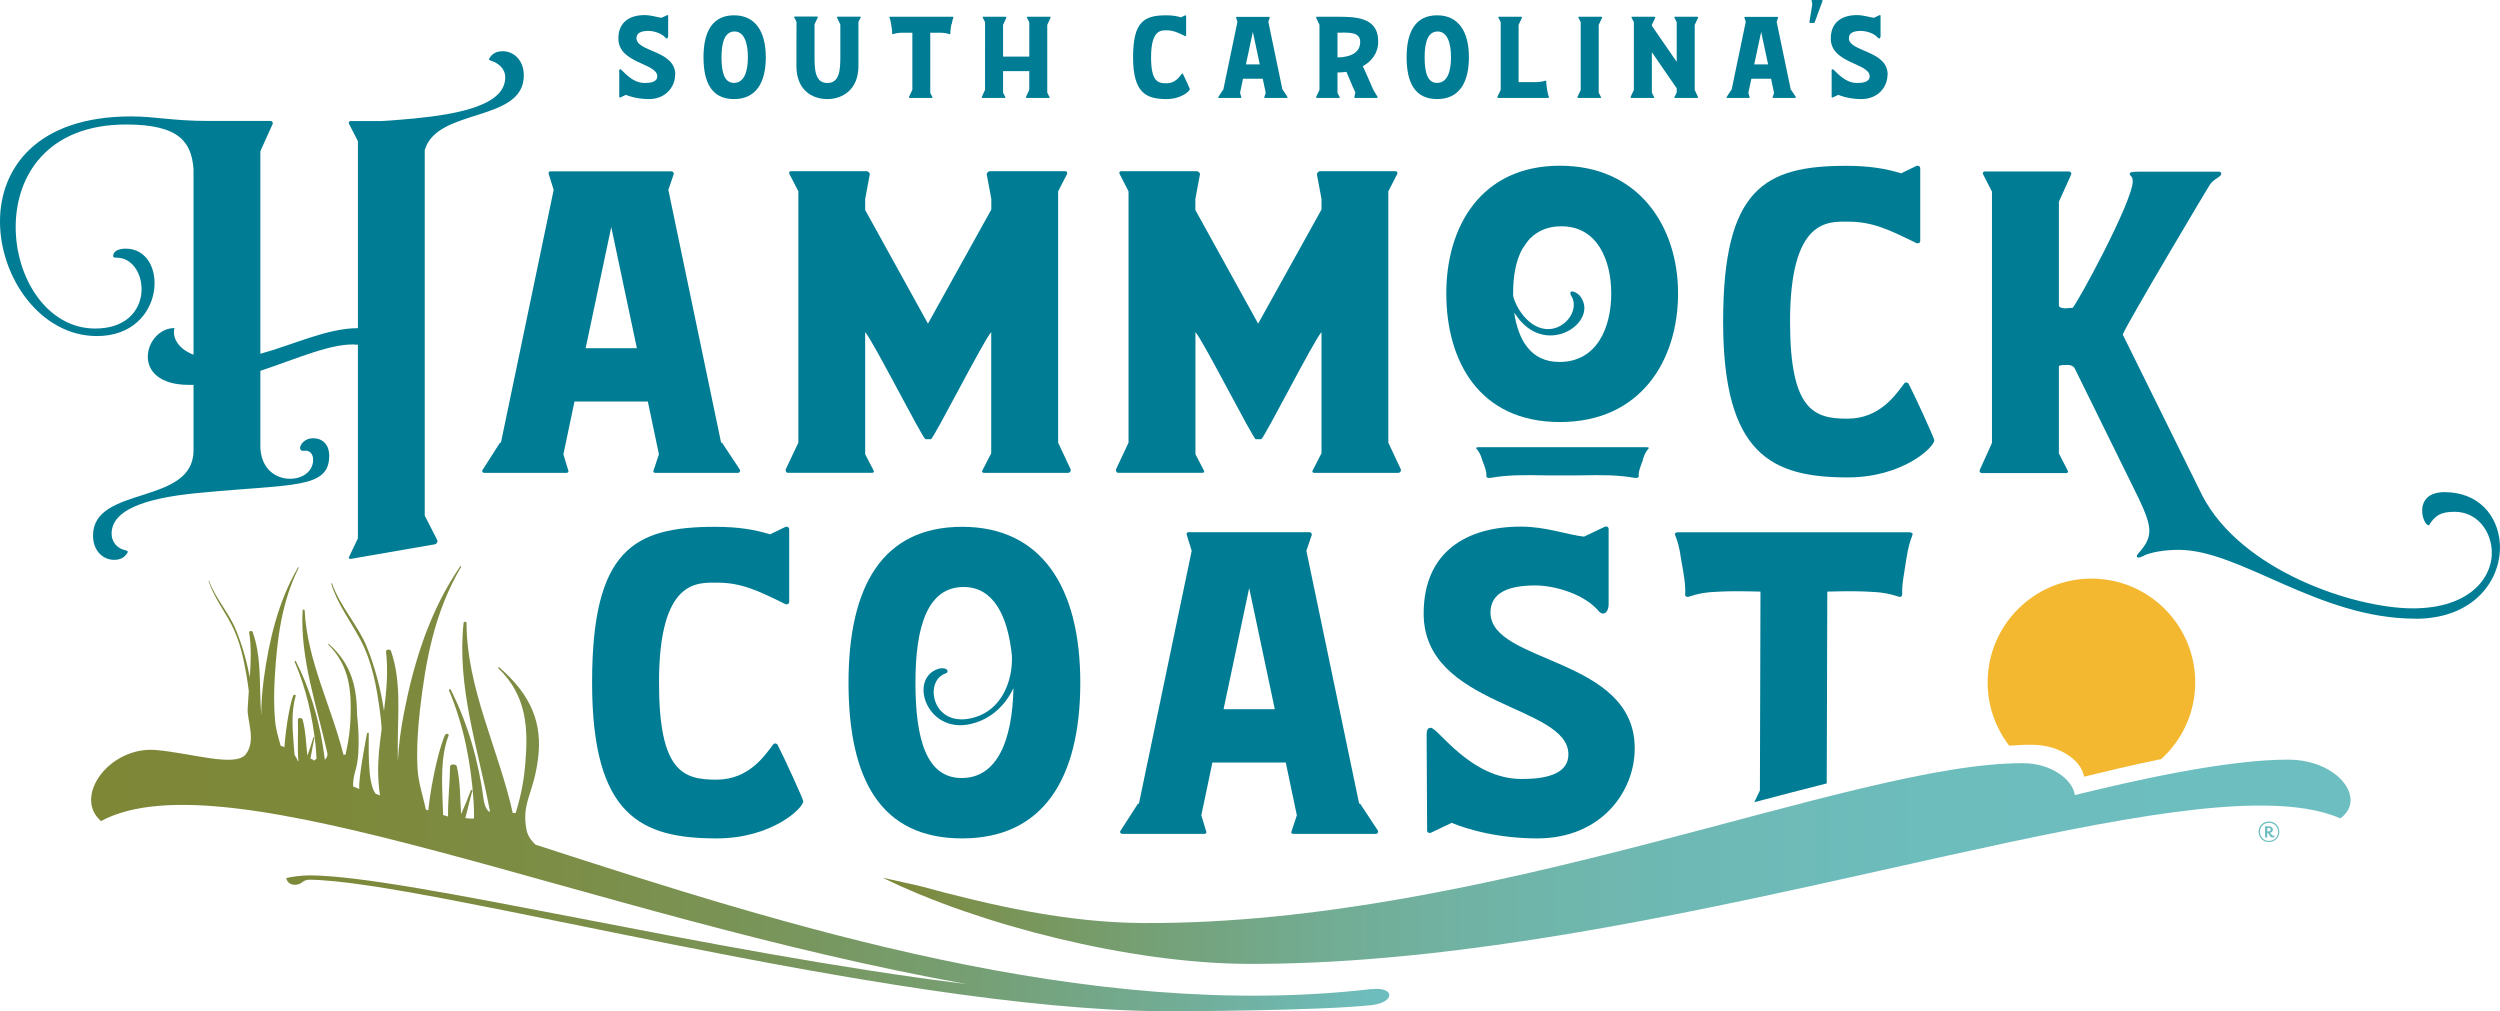
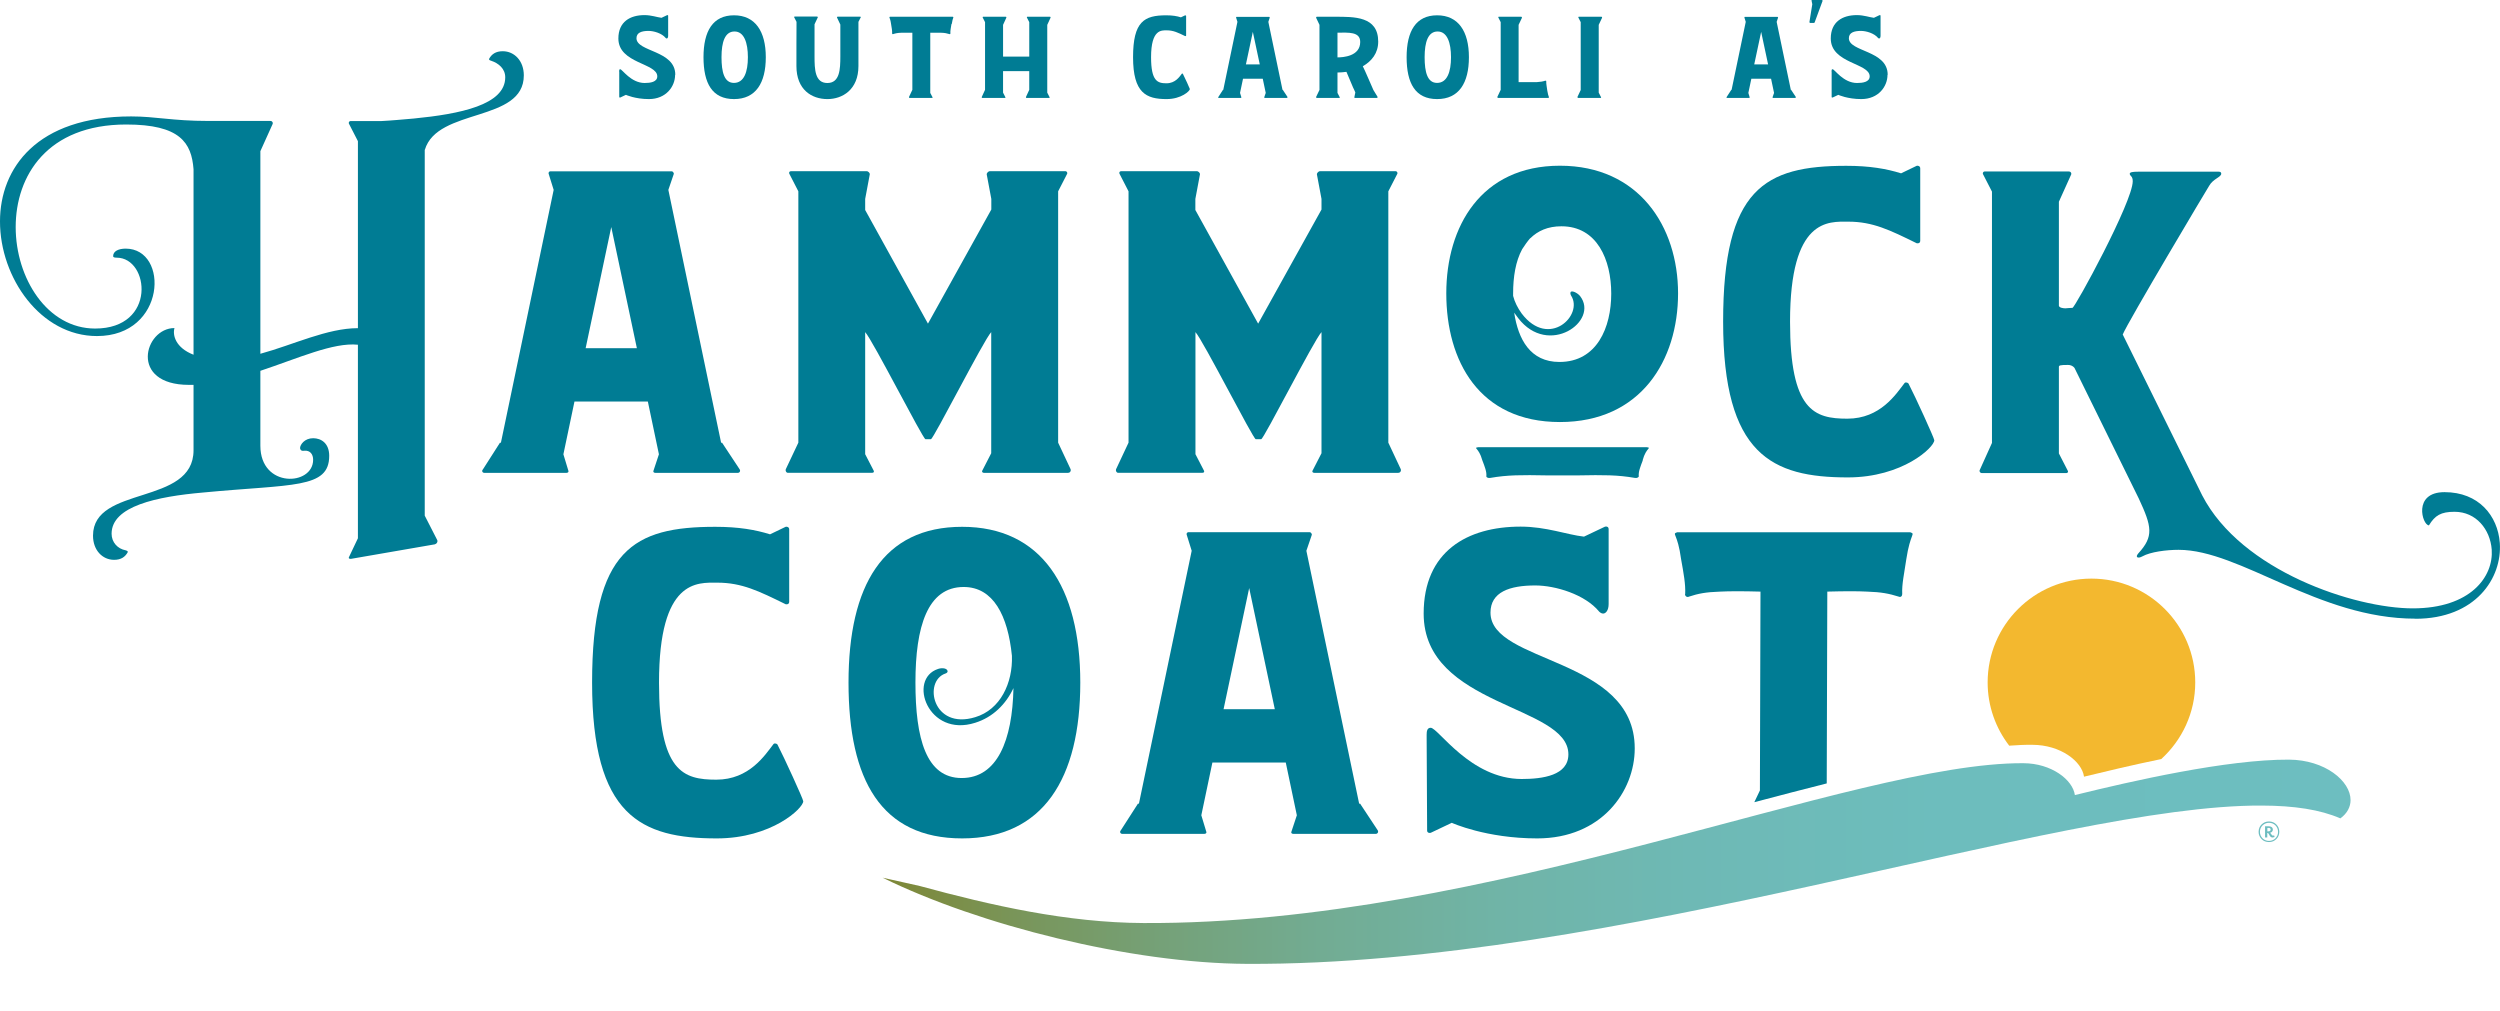
<svg xmlns="http://www.w3.org/2000/svg" id="Layer_1" data-name="Layer 1" viewBox="0 0 259.63 105">
  <defs>
    <linearGradient id="linear-gradient" x1="144.37" y1="81.9" x2="9.54" y2="81.9" gradientUnits="userSpaceOnUse">
      <stop offset="0" stop-color="#6dbec0" />
      <stop offset=".16" stop-color="#72ad97" />
      <stop offset=".32" stop-color="#769f74" />
      <stop offset=".49" stop-color="#799458" />
      <stop offset=".65" stop-color="#7c8d45" />
      <stop offset=".82" stop-color="#7d8839" />
      <stop offset="1" stop-color="#7e8736" />
    </linearGradient>
    <linearGradient id="linear-gradient-2" x1="244.11" y1="89.49" x2="91.66" y2="89.49" gradientUnits="userSpaceOnUse">
      <stop offset="0" stop-color="#6dbec0" />
      <stop offset=".28" stop-color="#6dbdbd" />
      <stop offset=".45" stop-color="#6eb9b5" />
      <stop offset=".58" stop-color="#70b4a7" />
      <stop offset=".7" stop-color="#72ac93" />
      <stop offset=".81" stop-color="#75a178" />
      <stop offset=".91" stop-color="#799559" />
      <stop offset="1" stop-color="#7e8736" />
    </linearGradient>
  </defs>
  <g>
    <g>
      <path d="m44.11,15.55v38l1.31,2.56c.05.16-.05.36-.26.42l-8.72,1.51c-.16,0-.26-.05-.21-.16l.94-1.98v-20.1c-2.56-.26-6.21,1.41-10.13,2.71v7.78c0,4.44,5.48,4.18,5.48,1.46,0-.57-.31-.99-.89-.94-.31.05-.42-.05-.47-.26,0-.37.47-1.04,1.36-1.04.84,0,1.67.52,1.67,1.83,0,3.44-3.81,2.92-13.1,3.81-4.8.42-9.5,1.41-9.5,4.28,0,.89.63,1.57,1.46,1.72.16.05.26.1.21.21-.26.47-.68.78-1.41.78-1.2,0-2.19-.99-2.19-2.51,0-5.27,10.44-3.08,10.44-8.87v-6.79h-.47c-6.26,0-4.65-5.9-1.51-5.9-.21.73.1,2.04,1.98,2.77v-19.26c-.21-2.77-1.41-4.65-6.99-4.65-8.2,0-11.48,5.32-11.48,10.65s3.29,10.54,8.25,10.54c6.42,0,5.64-7.36,2.24-7.36-.26,0-.37-.05-.37-.16,0-.52.57-.78,1.3-.78,4.54,0,4.23,9.08-2.98,9.08-5.85,0-10.07-6.05-10.07-11.9,0-5.53,3.81-10.91,13.62-10.91,2.56,0,4.28.47,7.99.47h6.47c.21,0,.31.21.21.37l-1.25,2.77v21.04c3.44-.94,6.94-2.66,10.13-2.66V14.66l-.94-1.83c-.05-.1.05-.26.16-.26h3.24c1.04-.05,2.14-.16,3.34-.26,4.8-.47,9.5-1.41,9.5-4.28,0-.89-.68-1.46-1.46-1.72-.16-.05-.26-.1-.21-.21.26-.47.68-.78,1.41-.78,1.2,0,2.19.99,2.19,2.51,0,4.91-8.98,3.34-10.28,7.73Z" style="fill: #007c94;" />
      <path d="m76.63,49.11h-8.56c-.16,0-.26-.1-.21-.21l.57-1.72-1.15-5.48h-7.62l-1.15,5.48.52,1.72c.05.1-.05.21-.21.21h-8.51c-.21,0-.31-.21-.16-.36l1.77-2.77h.1l5.48-26.26-.52-1.67c-.05-.1.05-.26.16-.26h12.63c.1,0,.21.16.21.26l-.57,1.67,5.48,26.26h.1l1.83,2.77c.1.16,0,.36-.21.36Zm-10.49-12.95l-2.66-12.58-2.66,12.58h5.32Z" style="fill: #007c94;" />
      <path d="m110.93,49.11h-8.72c-.16,0-.26-.1-.21-.21l.94-1.83v-12.58c-.78.83-6,11.12-6.26,11.12h-.57c-.26,0-5.48-10.28-6.26-11.12v12.68l.89,1.72c.05.1,0,.21-.16.21h-8.77c-.16,0-.26-.21-.21-.36l1.31-2.77v-26.1l-.94-1.83c-.05-.1,0-.26.16-.26h7.88c.16,0,.37.21.31.37l-.47,2.51v1.15l6.52,11.8,6.58-11.85v-1.1l-.47-2.51c-.05-.16.16-.37.31-.37h7.88c.1,0,.21.16.16.26l-.94,1.83v26.1l1.3,2.77c.05.16-.05.36-.26.36Z" style="fill: #007c94;" />
      <path d="m145.23,49.11h-8.72c-.16,0-.26-.1-.21-.21l.94-1.83v-12.58c-.78.83-6,11.12-6.26,11.12h-.57c-.26,0-5.48-10.28-6.26-11.12v12.68l.89,1.72c.05.1,0,.21-.16.21h-8.77c-.16,0-.26-.21-.21-.36l1.3-2.77v-26.1l-.94-1.83c-.05-.1,0-.26.16-.26h7.88c.16,0,.37.21.31.37l-.47,2.51v1.15l6.52,11.8,6.58-11.85v-1.1l-.47-2.51c-.05-.16.16-.37.31-.37h7.88c.1,0,.21.16.16.26l-.94,1.83v26.1l1.3,2.77c.05.16-.05.36-.26.36Z" style="fill: #007c94;" />
      <path d="m150.2,30.47c0-6.94,3.6-13.26,11.8-13.26s12.27,6.32,12.27,13.26-3.86,13.36-12.27,13.36-11.8-6.37-11.8-13.36Zm20.41,17.33c-.26.68-.47,1.2-.42,1.67,0,.1-.21.21-.42.16-1.77-.31-3.24-.31-5.85-.26h-3.29c-2.61-.05-4.07-.05-5.85.26-.21.05-.42-.05-.42-.16.05-.47-.16-.99-.42-1.67-.37-1.36-.99-1.25-.42-1.36h17.49c.57.1-.05,0-.42,1.36Zm-11.69-23.07c-.31.36-.57.73-.84,1.15-.68,1.25-.94,2.87-.94,4.59v.26c.16.63.47,1.25.89,1.83,2.82,3.71,6.47.16,5.12-1.88-.1-.21-.05-.26-.05-.31.05-.26.68,0,.99.37,2.03,2.61-3.29,6.37-6.42,2.3l-.42-.57c.42,2.77,1.67,5.12,4.7,5.12,3.91,0,5.38-3.6,5.38-7.1s-1.46-6.99-5.17-6.99c-1.41,0-2.45.47-3.24,1.25Z" style="fill: #007c94;" />
      <path d="m200.88,45.72c0,.73-3.29,3.86-8.98,3.86-7.88,0-12.95-2.35-12.95-16.18s4.33-16.18,12.79-16.18c2.45,0,4.18.31,5.69.78l1.62-.78c.16-.05.37.05.37.26v7.52c0,.21-.16.31-.37.26-2.77-1.36-4.54-2.24-7.1-2.24-2.04,0-6.05-.42-6.05,10.39,0,9.24,2.51,10.07,5.95,10.07s5.06-2.56,5.95-3.71c.1-.1.36-.05.42.1.68,1.3,2.66,5.64,2.66,5.85Z" style="fill: #007c94;" />
      <path d="m250.84,64.25c-10.08,0-18.17-7.15-24.59-7.15-1.25,0-2.92.21-3.76.68-.47.26-.78.1-.42-.31,1.62-1.77,1.41-2.77.05-5.69l-6.68-13.57c-.21-.26-.47-.31-.68-.31-.84,0-.94.05-.94.21v8.98l.94,1.83c.05.1-.05.21-.16.21h-8.77c-.21,0-.31-.21-.21-.36l1.25-2.77v-26.1l-.94-1.83c-.05-.1.05-.26.16-.26h8.77c.21,0,.31.21.21.37l-1.25,2.77v10.81c.05.21.47.26.68.26.16,0,.42-.05.73-.05.26,0,6.26-11.01,6.26-13.15,0-.57-.31-.52-.31-.78,0-.16.31-.21.89-.21h8.35c.21,0,.26.1.26.21,0,.36-.84.52-1.25,1.25-.05.05-8.51,14.25-8.98,15.45l8.25,16.7c4.07,7.88,15.87,11.74,21.87,11.74s8.4-3.29,8.2-6.11c-.16-2.09-1.62-3.92-3.86-3.92-1.41,0-2.03.37-2.66,1.41-.68,0-1.72-3.45,1.62-3.45,3.55,0,5.53,2.45,5.74,5.27.26,3.65-2.51,7.88-8.77,7.88Z" style="fill: #007c94;" />
    </g>
    <g>
      <path d="m83.42,83.21c0,.73-3.29,3.86-8.98,3.86-7.88,0-12.95-2.35-12.95-16.18s4.33-16.18,12.79-16.18c2.45,0,4.18.31,5.69.78l1.62-.78c.16-.05.37.05.37.26v7.52c0,.21-.16.31-.37.26-2.77-1.36-4.54-2.24-7.1-2.24-2.04,0-6.05-.42-6.05,10.39,0,9.24,2.51,10.07,5.95,10.07s5.06-2.56,5.95-3.71c.1-.1.37-.05.42.1.68,1.31,2.66,5.64,2.66,5.85Z" style="fill: #007c94;" />
      <path d="m112.19,70.89c0,9.97-3.86,16.18-12.27,16.18s-11.8-6.06-11.8-16.18,3.6-16.18,11.8-16.18,12.27,6.21,12.27,16.18Zm-6.94.57c-.78,1.67-2.14,3.03-3.97,3.6-4.91,1.57-7.05-4.54-3.86-5.59.47-.16.99-.05.99.26,0,.05-.05.16-.21.21-2.35.78-1.36,5.9,3.08,4.54,2.61-.78,3.91-3.55,3.81-6.37-.42-4.18-1.93-7.15-5.01-7.15-3.76,0-5.01,4.12-5.01,9.92s1.1,9.92,4.8,9.92,5.27-3.92,5.38-9.34Z" style="fill: #007c94;" />
      <path d="m142.88,86.6h-8.56c-.16,0-.26-.1-.21-.21l.57-1.72-1.15-5.48h-7.62l-1.15,5.48.52,1.72c.05.1-.05.21-.21.21h-8.51c-.21,0-.31-.21-.16-.37l1.78-2.77h.1l5.48-26.26-.52-1.67c-.05-.1.05-.26.16-.26h12.63c.1,0,.21.16.21.26l-.57,1.67,5.48,26.26h.1l1.83,2.77c.1.16,0,.37-.21.37Zm-10.49-12.95l-2.66-12.58-2.66,12.58h5.32Z" style="fill: #007c94;" />
      <path d="m169.77,77.73c0,4.44-3.44,9.34-10.13,9.34-5.32,0-8.87-1.62-8.87-1.62l-2.19,1.04c-.21.05-.37-.05-.37-.21l-.05-9.6v-.37c0-.37.05-.73.42-.73.78,0,4.12,5.32,9.45,5.32,2.19,0,4.85-.37,4.85-2.56,0-5.17-15.03-4.91-15.03-14.62,0-6.47,4.54-9.03,10.07-9.03,2.66,0,4.8.84,6.58,1.04l2.19-1.04c.21-.05.37.05.37.26v7.78c0,.68-.31.99-.57.99-.16,0-.31-.1-.42-.21-1.46-1.78-4.54-2.71-6.63-2.71-2.66,0-4.65.68-4.65,2.82,0,5.32,14.98,4.59,14.98,14.09Z" style="fill: #007c94;" />
    </g>
    <g>
      <path d="m70.11,7.78c0,1.19-.93,2.51-2.72,2.51-1.43,0-2.39-.44-2.39-.44l-.59.28c-.06.01-.1-.01-.1-.06v-2.58s-.01-.07-.01-.1c0-.1.01-.2.11-.2.21,0,1.11,1.43,2.54,1.43.59,0,1.31-.1,1.31-.69,0-1.39-4.04-1.32-4.04-3.93,0-1.74,1.22-2.43,2.71-2.43.72,0,1.29.22,1.77.28l.59-.28c.06-.01.1.01.1.07v2.09c0,.18-.08.27-.15.27-.04,0-.08-.03-.11-.06-.39-.48-1.22-.73-1.78-.73-.72,0-1.25.18-1.25.76,0,1.43,4.03,1.24,4.03,3.79Z" style="fill: #007c94;" />
      <path d="m73.06,5.94c0-2.71.97-4.35,3.17-4.35s3.3,1.67,3.3,4.35-1.04,4.35-3.3,4.35-3.17-1.63-3.17-4.35Zm4.61,0c0-1.49-.39-2.67-1.39-2.67s-1.35,1.11-1.35,2.67.29,2.67,1.29,2.67c1.05,0,1.45-1.14,1.45-2.67Z" style="fill: #007c94;" />
      <path d="m89.4,1.78l-.25.49v4.59c0,2.46-1.67,3.43-3.22,3.43-1.63,0-3.22-.97-3.22-3.43v-2.25s.01-2.34.01-2.34l-.25-.49s.01-.06.04-.06h2.36s.08.04.06.08l-.34.72v3.33c0,1.35.04,2.77,1.33,2.77s1.35-1.42,1.35-2.77v-3.3l-.35-.74s.01-.08.07-.08h2.35s.07.03.06.06Z" style="fill: #007c94;" />
      <path d="m98.81,2.5c-.06.39-.13.69-.11.97,0,.06-.04.1-.1.07-.27-.08-.48-.13-.88-.14-.27-.01-.6-.01-1.11,0v6.25l.24.46s0,.06-.04.06h-2.34c-.06,0-.08-.06-.07-.1l.35-.74V3.4c-.49-.01-.86-.01-1.12,0-.41.01-.62.06-.87.14-.06.03-.11-.01-.11-.07.01-.28-.04-.58-.11-.97-.1-.74-.27-.7-.11-.76h6.52c.15.06,0,.01-.11.76Z" style="fill: #007c94;" />
      <path d="m108.76,2.58v7.04l.25.49s-.01.06-.04.06h-2.36c-.06,0-.08-.06-.06-.1l.34-.74v-1.94h-2.72v2.23l.25.49s-.01.06-.04.06h-2.36c-.06,0-.08-.06-.06-.1l.34-.74V2.3l-.25-.49s.01-.07.04-.07h2.36c.06,0,.08.06.06.1l-.34.74v3.3h2.72v-3.58l-.25-.49s.01-.07.04-.07h2.36c.06,0,.08.06.06.1l-.34.74Z" style="fill: #007c94;" />
      <path d="m123.57,9.25c0,.2-.89,1.04-2.42,1.04-2.12,0-3.48-.63-3.48-4.35s1.17-4.35,3.44-4.35c.66,0,1.12.08,1.53.21l.44-.21s.1.01.1.07v2.02c0,.06-.04.08-.1.07-.74-.36-1.22-.6-1.91-.6-.55,0-1.63-.11-1.63,2.79,0,2.49.67,2.71,1.6,2.71s1.36-.69,1.6-1c.03-.03.1-.01.11.03.18.35.72,1.52.72,1.57Z" style="fill: #007c94;" />
      <path d="m133.65,10.17h-2.3s-.07-.03-.06-.06l.16-.46-.31-1.47h-2.05l-.31,1.47.14.46s-.01.06-.06.06h-2.29c-.06,0-.08-.06-.04-.1l.48-.74h.03l1.47-7.06-.14-.45s.01-.07.04-.07h3.4s.06.04.06.07l-.15.45,1.47,7.06h.03l.49.74s0,.1-.06.1Zm-2.82-3.48l-.72-3.38-.72,3.38h1.43Z" style="fill: #007c94;" />
      <path d="m143.06,10.07s0,.1-.04.1h-2.33s-.04-.03-.04-.06l.1-.49h.01c-.08-.21-.18-.41-.24-.53,0,0-.35-.84-.69-1.63-.31.04-.62.07-.93.07v2.12l.24.46s0,.06-.04.06h-2.36s-.08-.04-.06-.1l.35-.73V2.58l-.35-.74s.01-.1.07-.1h1.87c2.01,0,4.51-.06,4.51,2.58,0,1.21-.69,2.04-1.6,2.56.16.32.34.73.58,1.28.17.39.36.81.52,1.19l.44.72Zm-4.16-4.11c.57,0,2.36-.11,2.36-1.6,0-1.09-1.22-.97-2.36-.97v2.57Z" style="fill: #007c94;" />
      <path d="m146.08,5.94c0-2.71.97-4.35,3.17-4.35s3.3,1.67,3.3,4.35-1.04,4.35-3.3,4.35-3.17-1.63-3.17-4.35Zm4.61,0c0-1.49-.39-2.67-1.39-2.67s-1.35,1.11-1.35,2.67.29,2.67,1.29,2.67c1.05,0,1.45-1.14,1.45-2.67Z" style="fill: #007c94;" />
      <path d="m160.8,10.17h-5.24s-.07-.06-.06-.1l.35-.74V2.3l-.25-.49s0-.07.04-.07h2.36s.07.06.06.1l-.35.74v5.95h1.88c.41-.03.62-.06.89-.15.06-.01.11.01.1.08-.01.27.06.55.11.96.11.73.27.69.11.74Z" style="fill: #007c94;" />
      <path d="m166.03,2.58v7.04l.25.49s-.01.06-.04.06h-2.36s-.08-.06-.06-.1l.34-.72V2.3l-.25-.49s.01-.07.04-.07h2.36c.06,0,.08.06.07.1l-.35.74Z" style="fill: #007c94;" />
-       <path d="m176,2.58v6.77l.34.72s-.01.1-.06.1h-2.36s-.06-.03-.04-.06l.25-.49v-.45l-2.58-3.75v4.2l.25.49s-.01.06-.04.06h-2.36s-.08-.06-.06-.1l.34-.72V2.3l-.25-.49s.01-.07.04-.07h2.36c.06,0,.08.06.07.1l-.35.74v.1l2.58,3.74V2.3l-.25-.49s.01-.07.04-.07h2.36c.06,0,.08.06.07.1l-.35.74Z" style="fill: #007c94;" />
      <path d="m186.44,10.17h-2.3s-.07-.03-.06-.06l.16-.46-.31-1.47h-2.05l-.31,1.47.14.46s-.01.06-.06.06h-2.29c-.06,0-.08-.06-.04-.1l.48-.74h.03l1.47-7.06-.14-.45s.01-.07.04-.07h3.4s.06.04.06.07l-.15.45,1.47,7.06h.03l.49.74s0,.1-.06.1Zm-2.82-3.48l-.72-3.38-.72,3.38h1.43Z" style="fill: #007c94;" />
      <path d="m189.26.14l-.81,2.2s-.04.04-.06.04h-.41s-.07-.04-.07-.07l.3-1.87-.08-.39s.01-.06.06-.06h1c.07,0,.1.07.08.14Z" style="fill: #007c94;" />
      <path d="m196.02,7.78c0,1.19-.93,2.51-2.72,2.51-1.43,0-2.39-.44-2.39-.44l-.59.28c-.06.01-.1-.01-.1-.06v-2.58s-.01-.07-.01-.1c0-.1.01-.2.11-.2.21,0,1.11,1.43,2.54,1.43.59,0,1.31-.1,1.31-.69,0-1.39-4.04-1.32-4.04-3.93,0-1.74,1.22-2.43,2.71-2.43.72,0,1.29.22,1.77.28l.59-.28c.06-.01.1.01.1.07v2.09c0,.18-.08.27-.15.27-.04,0-.08-.03-.11-.06-.39-.48-1.22-.73-1.78-.73-.72,0-1.25.18-1.25.76,0,1.43,4.03,1.24,4.03,3.79Z" style="fill: #007c94;" />
    </g>
    <path d="m174.99,61.7c0,.21.21.37.42.26.94-.31,1.72-.47,3.24-.52.99-.05,2.35-.05,4.18,0l-.06,20.65-.58,1.22c2.6-.69,5.11-1.34,7.52-1.95l.06-19.92c1.88-.05,3.13-.05,4.12,0,1.51.05,2.3.21,3.29.52.21.1.37-.05.37-.26-.05-1.04.21-2.14.42-3.6.42-2.77.99-2.61.42-2.82h-24.22c-.57.21.05.05.42,2.82.26,1.46.47,2.56.42,3.6Z" style="fill: #007c94;" />
-     <path d="m142.47,102.71c-29.55,3.44-61.06-6.62-86.86-14.99-.48-.46-.82-.96-.93-1.53-.54-2.84.71-3.65,1.19-7.35.49-3.7-.69-6.66-4.01-9.52-.04-.04-.19,0-.15.04,3.09,2.93,3.13,6.45,2.85,9.89-.13,1.61-.41,3.2-.9,4.82-.04.12-.07.25-.11.37-.1-.02-.2-.02-.3-.01-1.46-6.6-4.79-12.94-4.8-19.75,0-.13-.28-.16-.3-.02-.73,6.66,1.51,13.1,2.74,19.62-.21.11-.57-.54-.66-1.24-.52-3.91-1.58-7.75-3.42-11.42-.04-.09-.22-.02-.19.06,1.57,3.73,2.29,7.57,2.56,11.49.04.61.05,1.21.05,1.82-.16.06-.7,0-.9-.03.22-.96.49-1.91.73-2.86.02-.06-.13-.09-.16-.03-.3.83-.64,1.65-1.01,2.47-.12-1.66-.07-3.31-.45-4.95-.06-.27-.7-.27-.7.02-.01,1.63-.23,3.42-.21,5.19-.17-.05-.34-.11-.51-.16-.02-.34-.03-.68-.04-1.02-.07-2.3-.26-4.97.61-7.24.06-.16-.25-.25-.34-.09-.46.8-1.42,4.48-1.77,7.87-.08-.03-.17-.05-.25-.08-.31-1.46-.8-2.82-.87-4.33-.1-1.99.03-3.99.25-5.98.58-5.06,1.48-10.16,4.29-14.92.03-.05-.08-.08-.11-.03-3.22,4.71-4.83,10.06-5.83,15.18-.33,1.68-.56,3.38-.64,5.07-.01-.59-.01-1.17-.01-1.75,0-3.24.38-6.55-.7-9.71-.08-.23-.55-.18-.52.07.24,2.04.05,4.09-.21,6.15-.33-2.23-.9-4.44-1.76-6.59-.92-2.3-2.83-4.3-3.63-6.64-.01-.04-.1-.03-.09.01.61,2.08,2.04,3.93,3.07,5.9,1.19,2.27,1.64,4.82,1.97,7.24.09.63.15,1.27.2,1.91-.11.83-.21,1.67-.29,2.5-.13,1.48-.1,2.98.11,4.45-.26-.08-.17-.09-.43-.17-.93-1.02-.71-5.37-.73-6.29,0-.07-.17-.06-.18,0,0,0-.91,4.61-.81,5.78-.47-.14-.17-.12-.64-.25-.01-.48.06-1.04.26-1.72.61-2.01.16-5.63.16-5.63-.03-2.87-.5-5.27-2.91-7.43-.03-.03-.13,0-.1.03,2.26,2.21,2.41,4.89,2.33,7.5-.04,1.22-.18,2.43-.47,3.67-.02.09-.04.19-.06.28-.07-.01-.14-.02-.21,0-1.25-5.01-3.78-9.82-4.03-14.99,0-.1-.2-.12-.21-.01-.28,5.07,1.5,9.95,2.58,14.9.02.43-.27.55-.27.65-.08-.53-.14-1.06-.23-1.59-.49-2.97-1.37-5.88-2.78-8.67-.03-.07-.16-.02-.13.05,1.22,2.83,1.86,5.75,2.18,8.72.05.46.07.92.09,1.38-.11.04-.21.11-.27.18-.08-.12-.21-.19-.36-.2.12-.73.28-1.45.41-2.18,0-.05-.1-.07-.11-.02-.18.63-.39,1.26-.62,1.88-.14-1.26-.16-2.52-.49-3.76-.05-.2-.5-.2-.49.02.05,1.34-.07,2.84.05,4.29-.02.01-.03.03-.05.04-.08-.25-.2-.47-.35-.67-.02-.21-.04-.42-.05-.62-.13-1.75-.35-3.78.17-5.5.04-.12-.18-.19-.24-.07-.27.57-.76,2.99-.93,5.39-.12-.06-.26-.11-.39-.15-.24-.86-.5-1.7-.58-2.61-.14-1.51-.12-3.03-.03-4.54.23-3.85.68-7.72,2.49-11.35.02-.04-.06-.06-.08-.02-2.09,3.59-3.02,7.66-3.55,11.56-.17,1.28-.27,2.57-.27,3.85-.03-.44-.05-.89-.07-1.33-.11-2.46.04-4.98-.82-7.37-.06-.18-.39-.13-.36.05.24,1.55.17,3.11.06,4.67-.31-1.69-.78-3.37-1.46-5-.72-1.74-2.13-3.26-2.76-5.03-.01-.03-.07-.02-.06,0,.5,1.58,1.56,2.98,2.35,4.48.91,1.72,1.31,3.66,1.62,5.5.08.48.15.96.21,1.45-.05.63-.09,1.27-.12,1.9-.04,1.19.9,3.31-.2,4.68s-5.65-.14-9.34-.45c-4.79-.4-8.63,4.83-5.69,7.38,13.1-7.03,50.35,9.84,89.9,16.93-26.82-3.3-58.05-11.22-68.14-11.29-1.04,0-1.93.14-2.52.28.14.74,1.03.9,1.63.46.15-.15.45-.29.74-.29,12.16.08,59.82,13.46,88.73,13.66,1.63.01,16.1-.05,21.57-.63,2.51-.27,2.53-1.95-.01-1.66Z" style="fill: url(#linear-gradient);" />
    <path d="m211.08,77.35c2.92.01,5.13,1.72,5.35,3.31,2.25-.55,5.06-1.22,8.02-1.83,2.16-1.97,3.53-4.8,3.53-7.96,0-5.95-4.83-10.78-10.78-10.78s-10.78,4.83-10.78,10.78c0,2.47.84,4.75,2.24,6.57.84-.06,1.65-.1,2.41-.09Z" style="fill: #f3b82f;" />
    <path d="m95.51,92.01c7.47,2.03,15.29,3.81,23.24,3.85,35.87.17,73.73-16.69,91.38-16.6,2.92.01,5.13,1.72,5.35,3.31,5.97-1.47,15.8-3.71,22.23-3.68,3.74.02,6.41,2.22,6.4,4.21,0,.7-.36,1.39-1.06,1.89-2.1-.91-4.78-1.32-8.17-1.33-21.38-.1-67.07,16.62-105.4,16.44-12.04-.06-27.8-4.02-37.82-8.95m37.48,7.55" style="fill: url(#linear-gradient-2);" />
  </g>
  <path d="m235.64,87.45c-.15,0-.29-.03-.43-.08-.13-.05-.25-.13-.34-.23-.1-.1-.17-.21-.23-.34s-.08-.27-.08-.42.03-.29.08-.42.13-.24.23-.34c.1-.1.21-.17.34-.23.13-.05.27-.08.43-.08s.29.03.42.08c.13.05.24.13.34.23.1.1.17.21.23.34.05.13.08.27.08.42s-.03.29-.08.42c-.05.13-.13.24-.23.34s-.21.17-.34.23c-.13.05-.27.08-.42.08Zm0-.12c.13,0,.25-.02.37-.07s.21-.11.3-.2c.08-.09.15-.19.2-.3.05-.11.07-.24.07-.37s-.02-.26-.07-.37c-.05-.11-.11-.21-.2-.3-.09-.09-.18-.15-.3-.2s-.24-.07-.37-.07-.26.02-.37.07c-.11.05-.21.11-.3.2s-.15.18-.2.3c-.05.11-.07.24-.07.37s.02.26.07.37c.05.11.11.21.2.3.09.09.18.15.3.2.11.05.24.07.37.07Zm.39-.35c-.08,0-.14-.02-.18-.05s-.09-.07-.12-.12-.06-.1-.08-.14c-.02-.05-.05-.09-.08-.12-.03-.03-.06-.05-.11-.05v.47h-.23v-1.16h.37c.14,0,.24.03.32.09s.12.15.12.26c0,.08-.03.15-.08.21s-.13.1-.22.12c.04.02.07.05.09.08s.05.07.07.1c.02.03.04.06.07.08.02.02.06.03.09.03s.07,0,.11-.03l.05.17s-.11.05-.19.05Zm-.44-1h-.12v.36h.09c.09,0,.15-.02.19-.05.04-.03.06-.08.06-.14s-.02-.1-.06-.13-.09-.05-.16-.05Z" style="fill: #6dbdc0;" />
</svg>